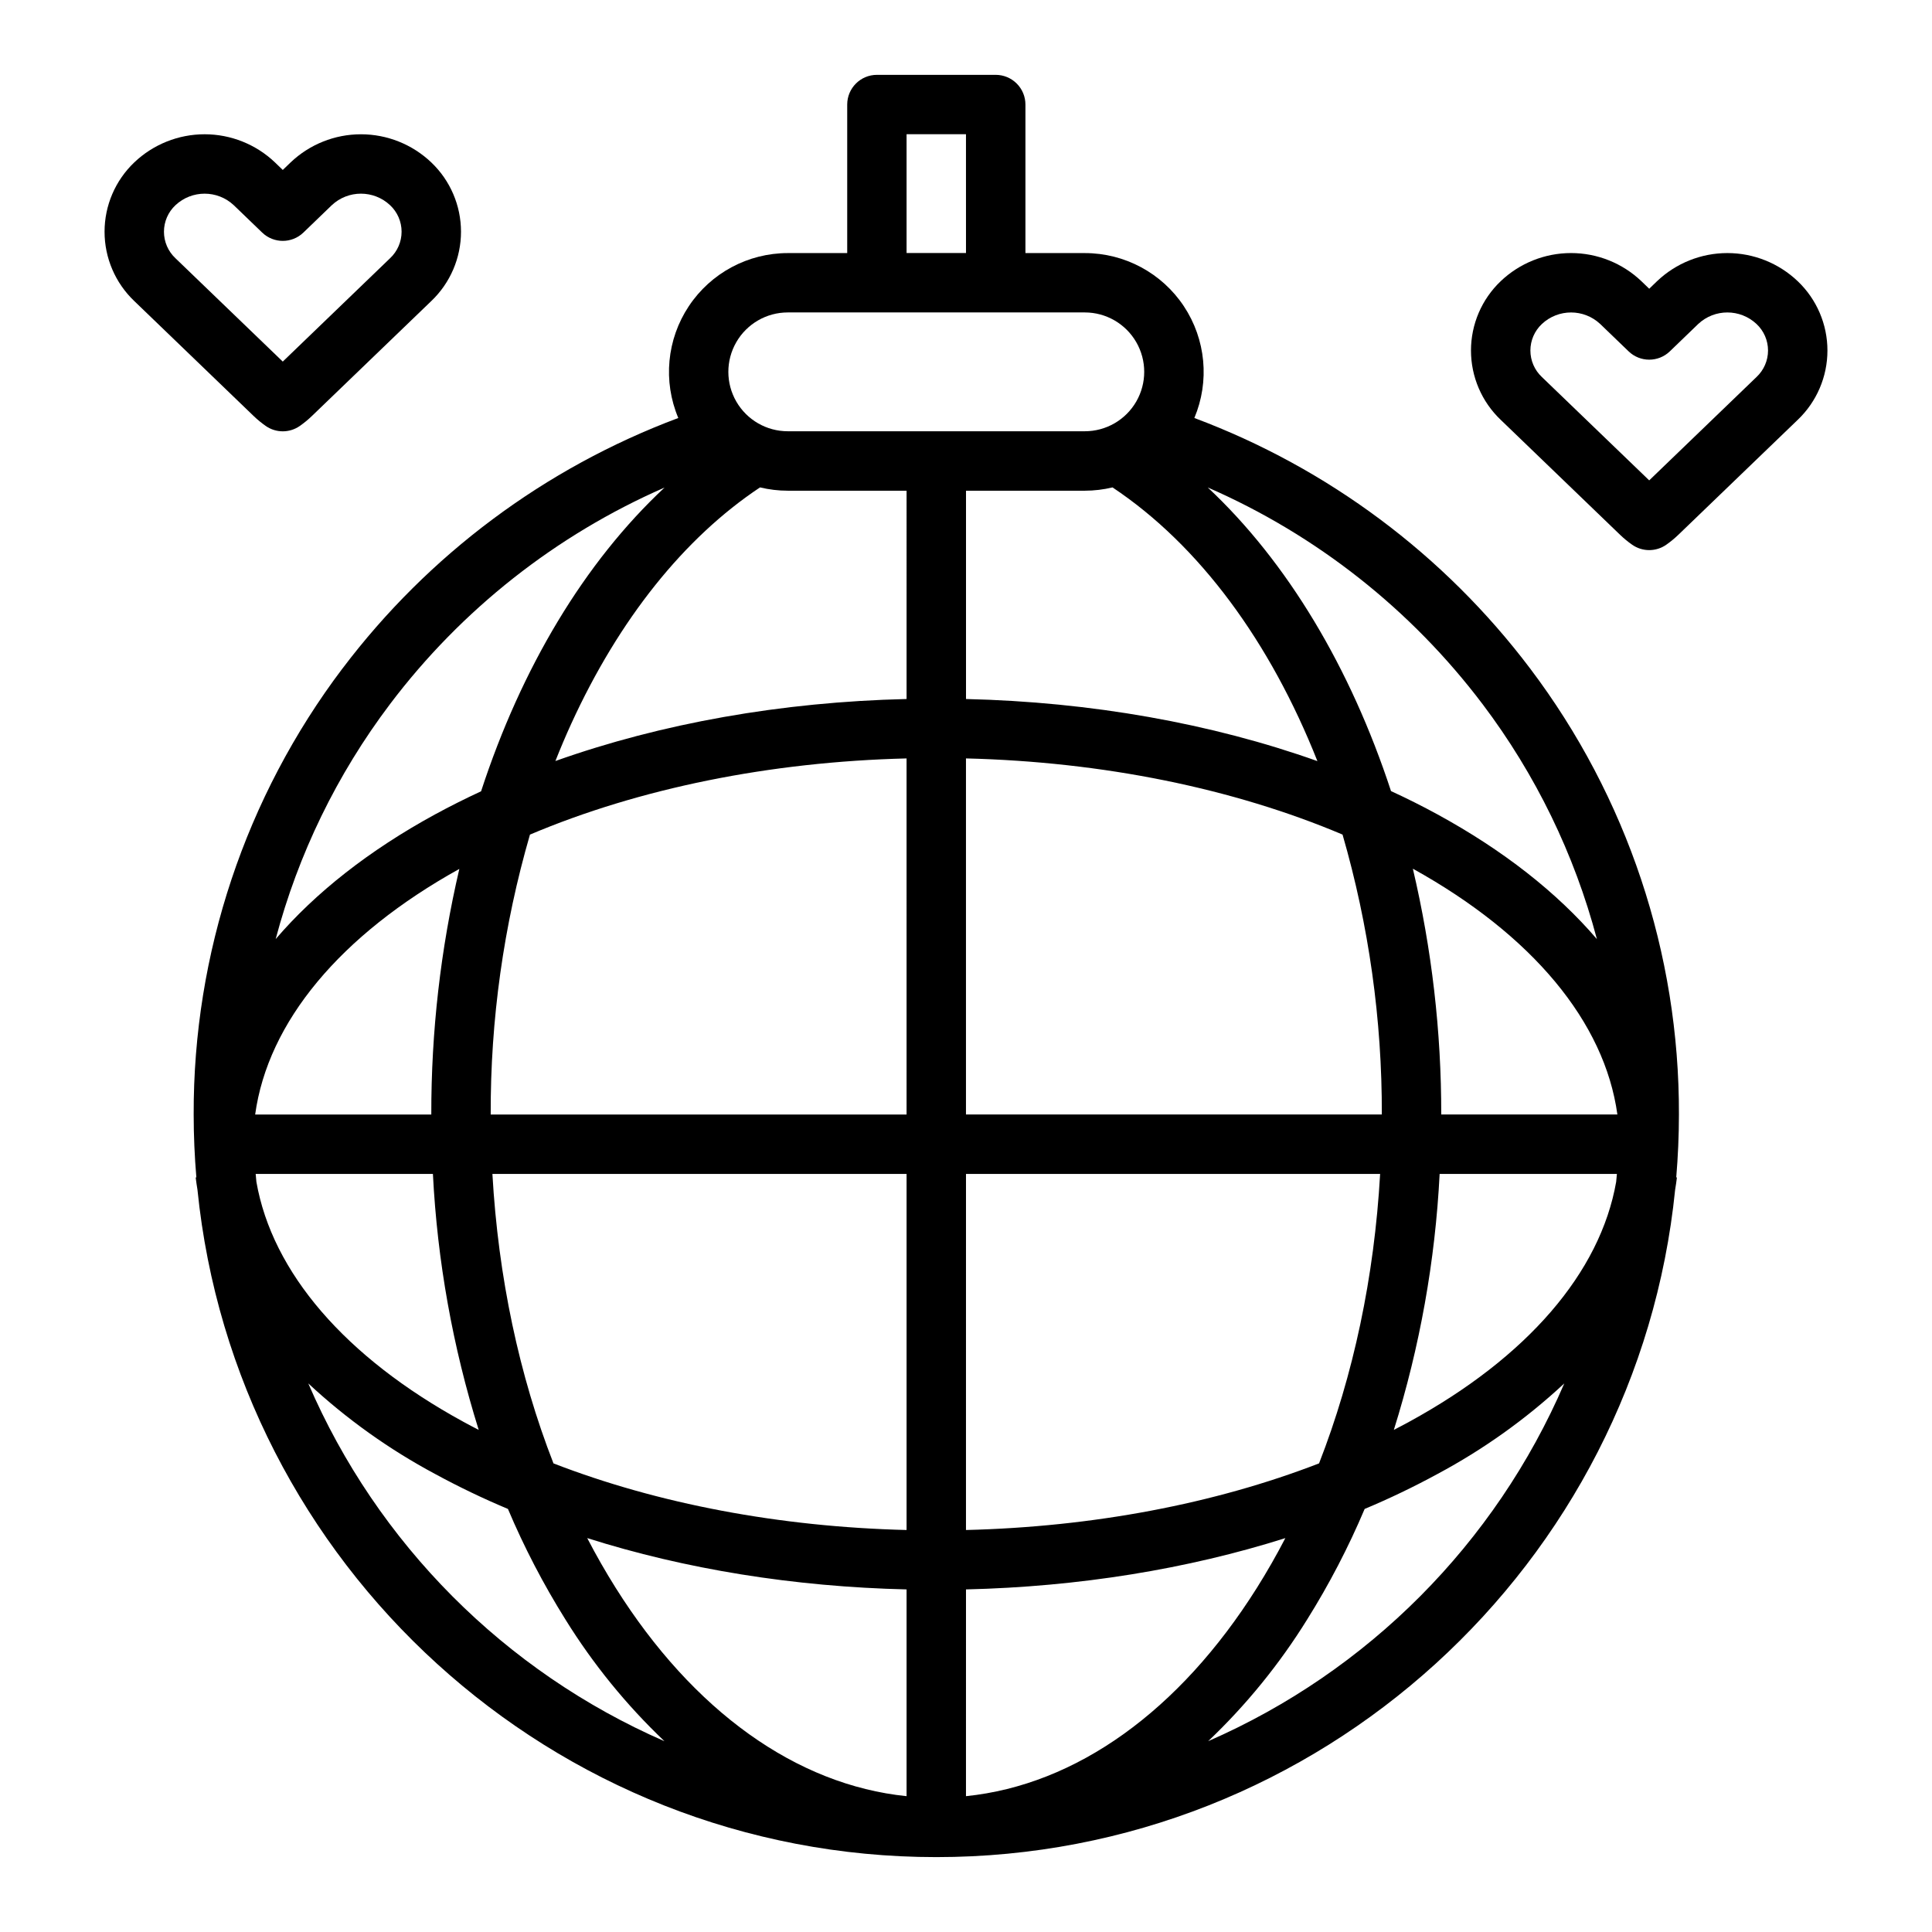
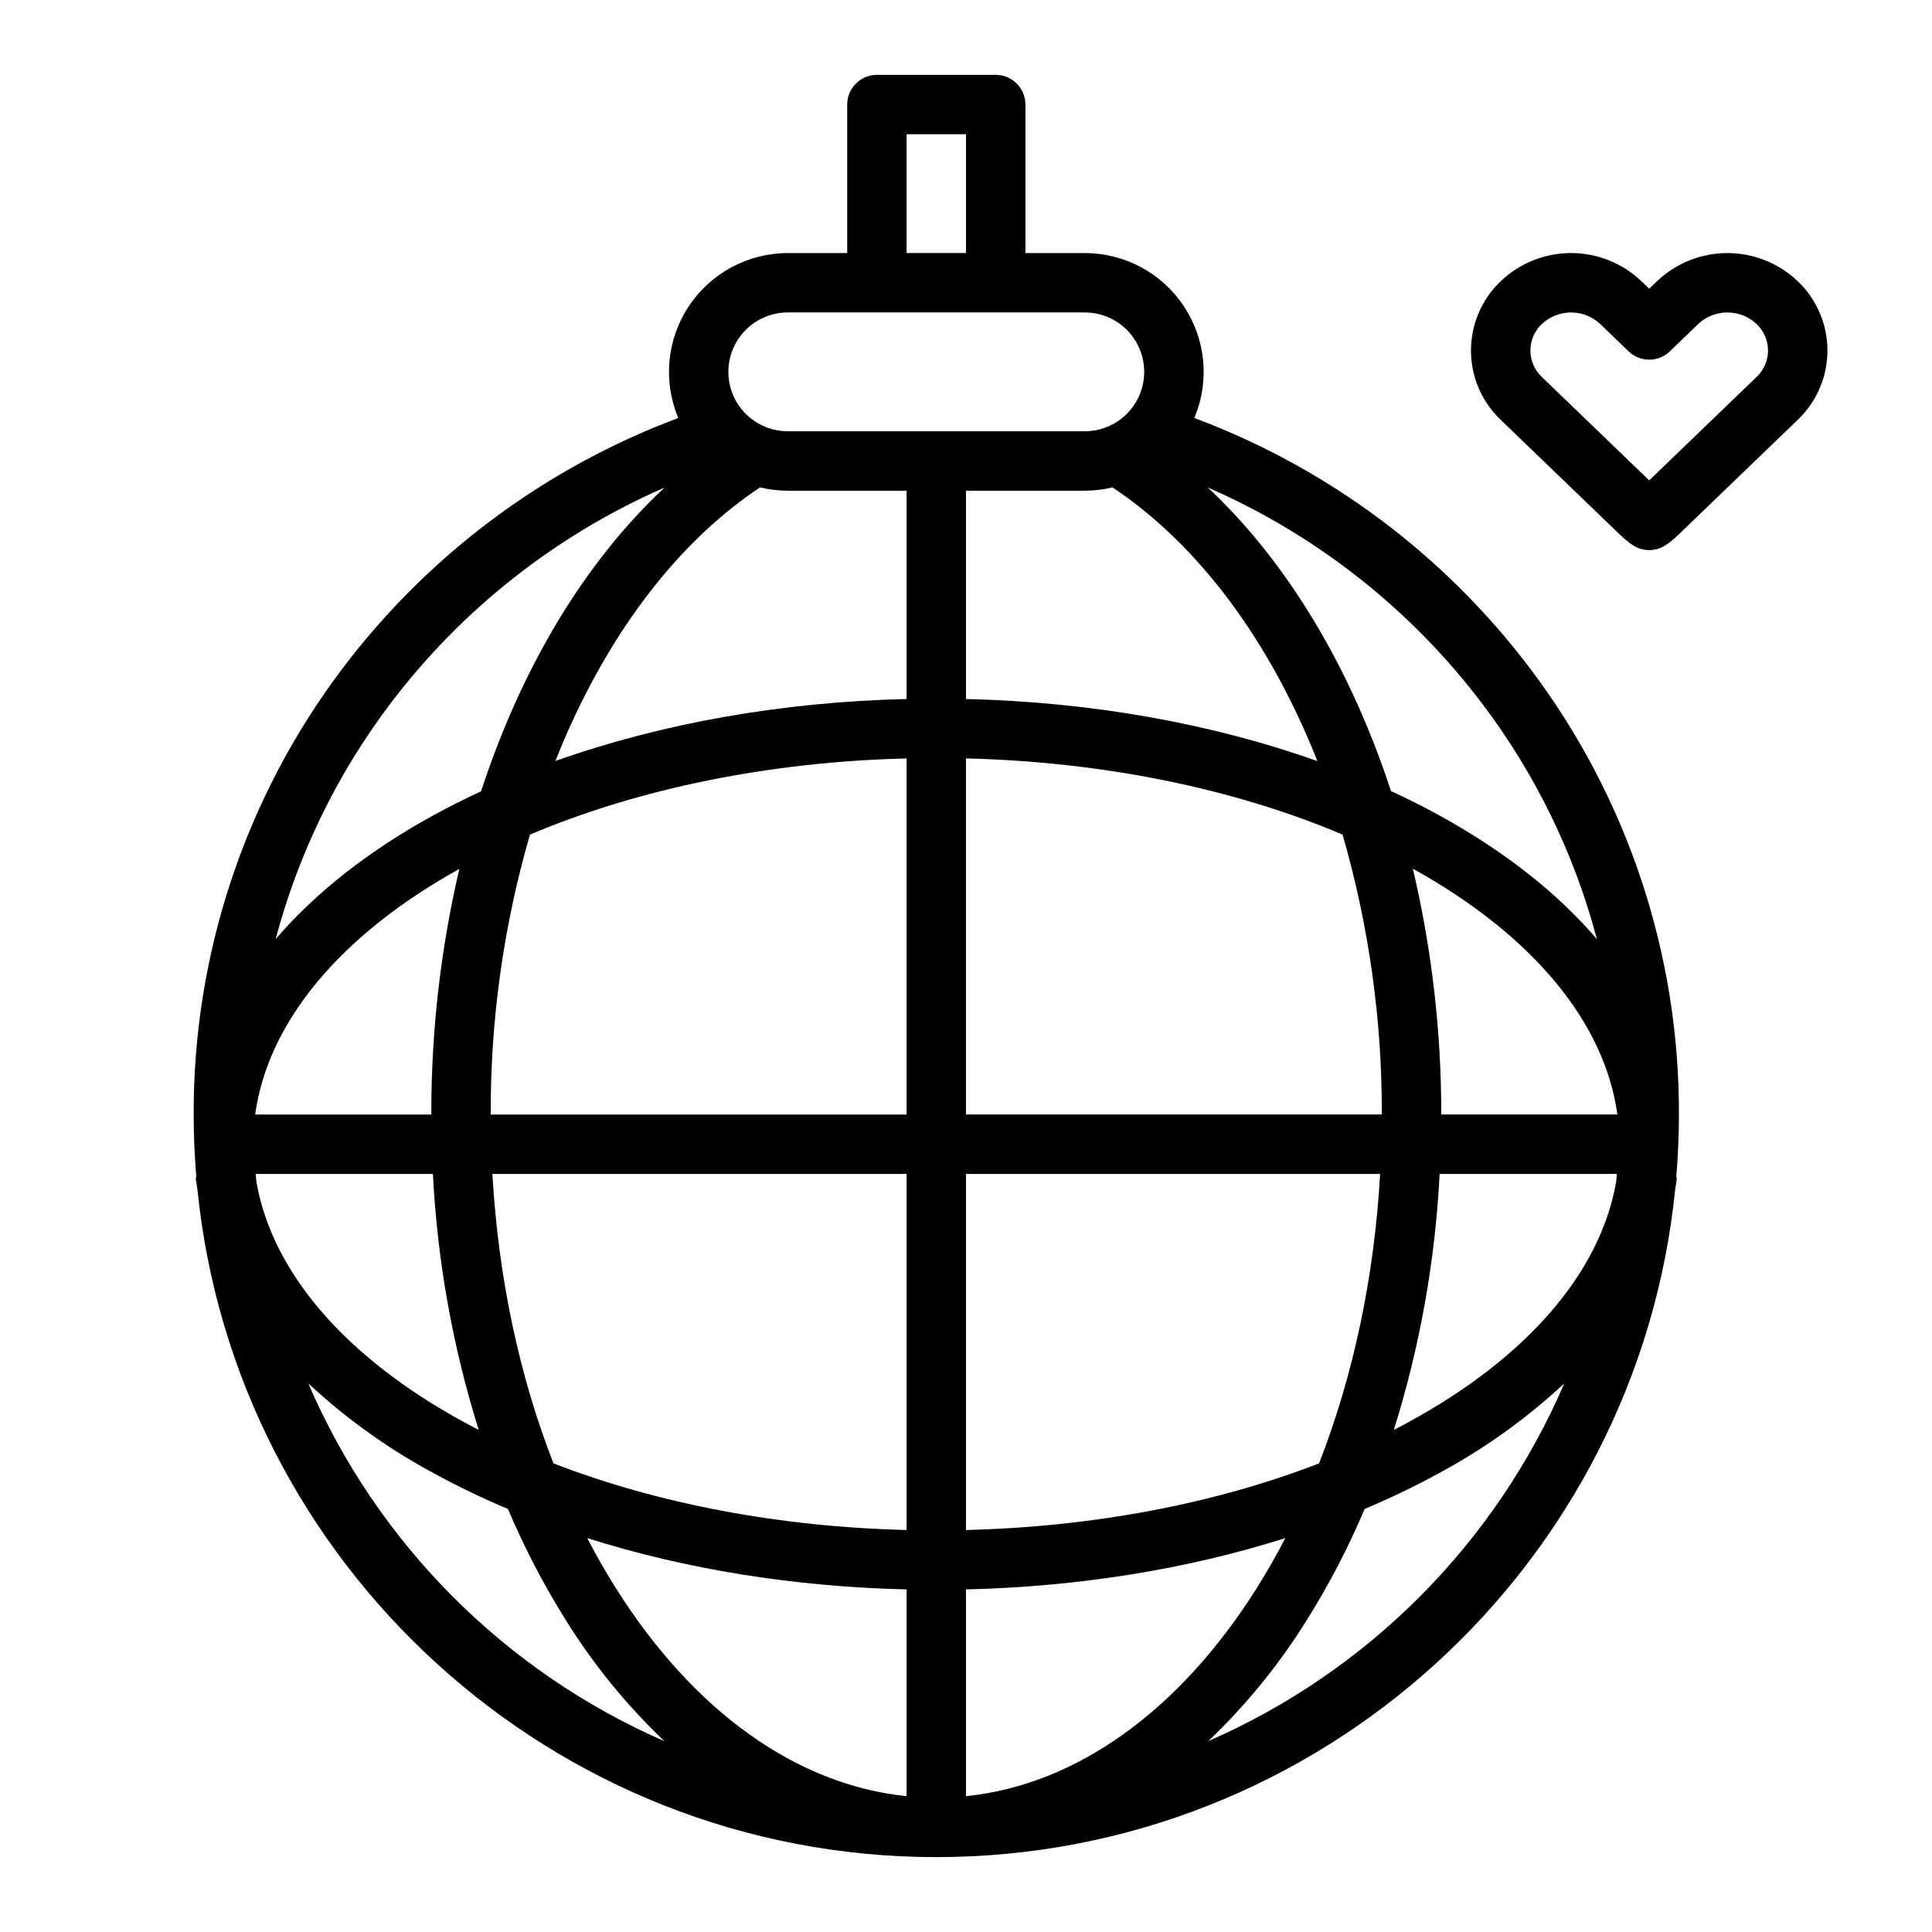
<svg xmlns="http://www.w3.org/2000/svg" fill="#000000" width="800px" height="800px" version="1.1" viewBox="144 144 512 512">
  <g>
    <path d="m234.77 321.14c-25.715 34.035-39.57 75.559-39.445 118.21 0 5.613 0.25 11.172 0.711 16.668l-0.18 0.023c0.133 1.082 0.297 2.164 0.473 3.242 10.02 99.188 94.008 176.87 195.8 176.87s185.78-77.68 195.8-176.87c0.18-1.078 0.34-2.156 0.473-3.242l-0.18-0.023c0.461-5.496 0.711-11.051 0.711-16.668v0.004c0.129-42.656-13.727-84.18-39.445-118.21-22.75-30.125-53.613-53.145-88.973-66.371 4.094-9.723 3.047-20.848-2.789-29.633-5.836-8.789-15.684-14.07-26.23-14.07h-15.746v-39.359c0-2.09-0.828-4.09-2.305-5.566-1.477-1.477-3.481-2.309-5.566-2.309h-31.488c-4.348 0-7.871 3.527-7.871 7.875v39.359h-15.746c-10.547 0-20.395 5.281-26.23 14.07-5.836 8.785-6.883 19.91-2.789 29.633-35.359 13.227-66.223 36.246-88.977 66.371zm204.06-47.973c23.094 15.379 41.824 41.02 54.297 72.535-28.035-9.988-59.965-15.68-93.125-16.457v-55.203h31.488c2.473-0.004 4.938-0.297 7.34-0.875zm133.47 184.04c-4.207 24.016-23.562 46.5-54.891 63.598-1.324 0.723-2.672 1.43-4.027 2.129v0.004c6.894-22.012 10.969-44.801 12.137-67.836h46.977c-0.066 0.703-0.125 1.406-0.195 2.106zm-188.05-17.848h-110.21c-0.09-25.098 3.414-50.074 10.402-74.18 28.996-12.27 63.551-19.293 99.805-20.188zm-125.95 0h-46.68c3.379-24.52 22.535-47.562 54.109-65.086v-0.004c-4.977 21.34-7.469 43.18-7.43 65.09zm-46.543 15.742h46.969c1.168 23.035 5.246 45.824 12.137 67.836-1.355-0.699-2.703-1.402-4.027-2.129-31.324-17.098-50.68-39.586-54.887-63.602-0.07-0.699-0.129-1.402-0.191-2.106zm62.734 0h109.76v94.367c-33.688-0.828-65.914-6.949-93.574-17.656-9.098-23.305-14.641-49.43-16.184-76.711zm109.76 110.11v54.793c-29.195-2.981-56.547-22.547-77.086-55.203-2.664-4.238-5.18-8.633-7.543-13.191 25.914 8.223 54.773 12.902 84.629 13.602zm15.742 54.793 0.004-54.793c29.855-0.703 58.715-5.383 84.633-13.598-2.363 4.551-4.875 8.949-7.543 13.191-20.547 32.652-47.898 52.223-77.09 55.199zm0-70.539 0.004-94.363h109.75c-1.543 27.281-7.086 53.406-16.184 76.707-27.66 10.707-59.887 16.832-93.57 17.66zm125.95-110.11c0.031-21.934-2.492-43.793-7.523-65.141 31.633 17.531 50.82 40.598 54.203 65.141zm-15.742 0h-110.21v-94.367c36.246 0.887 70.805 7.914 99.797 20.184 6.977 24.105 10.48 49.086 10.41 74.184zm-125.95-110.11c-33.137 0.777-65.043 6.461-93.066 16.434 1.328-3.344 2.719-6.644 4.195-9.871 12.684-27.711 29.93-49.27 50.031-62.641 2.41 0.578 4.875 0.875 7.352 0.875h31.488zm-136.9 1.363v-0.004c18.93-25.055 43.988-44.82 72.762-57.395-21.215 19.797-37.945 47.781-48.621 80.492-4.188 1.938-8.254 3.981-12.203 6.125-17.453 9.527-31.676 20.719-42.238 33.047h0.004c5.965-22.523 16.254-43.672 30.297-62.266zm-21.648 180.02v-0.004c10.117 9.41 21.41 17.477 33.598 23.992 6.273 3.414 12.723 6.508 19.309 9.27 4.293 10.152 9.387 19.949 15.234 29.293 7.336 11.828 16.152 22.668 26.238 32.258-42.348-18.488-76.086-52.379-94.383-94.812zm238.47 94.812v-0.004c10.086-9.59 18.906-20.43 26.238-32.258 5.848-9.344 10.941-19.141 15.234-29.293 6.59-2.762 13.035-5.856 19.312-9.27 12.184-6.516 23.477-14.582 33.594-23.992-18.293 42.434-52.031 76.324-94.383 94.812zm72.727-274.83v-0.004c14.043 18.594 24.332 39.742 30.297 62.27-10.562-12.328-24.785-23.52-42.238-33.047-3.977-2.172-8.086-4.234-12.328-6.184-10.707-32.641-27.43-60.68-48.57-80.465 28.809 12.566 53.891 32.344 72.836 57.426zm-152.65-151.04h15.742l0.004 31.488h-15.746zm-31.488 47.23h78.723c5.625 0 10.82 3.004 13.633 7.875s2.812 10.871 0 15.742c-2.812 4.871-8.008 7.871-13.633 7.871h-78.723c-5.625 0-10.82-3-13.633-7.871-2.812-4.871-2.812-10.871 0-15.742s8.008-7.875 13.633-7.875z" />
-     <path d="m211.22 254.25c0.996 0.957 2.066 1.836 3.199 2.629 2.711 1.902 6.324 1.902 9.039 0 1.133-0.793 2.199-1.672 3.195-2.629l31.645-30.473c5.027-4.789 7.871-11.426 7.871-18.367s-2.844-13.578-7.871-18.363c-5.027-4.789-11.703-7.461-18.645-7.461s-13.617 2.672-18.645 7.461l-2.07 1.992-2.066-1.996c-5.027-4.789-11.703-7.461-18.645-7.461-6.945 0-13.621 2.672-18.648 7.461-5.027 4.789-7.871 11.426-7.871 18.367s2.844 13.578 7.871 18.367zm-20.719-55.871c4.344-4.07 11.105-4.07 15.449 0l7.531 7.254c3.051 2.938 7.875 2.938 10.922 0l7.523-7.254c4.344-4.074 11.105-4.074 15.449 0 1.945 1.82 3.051 4.363 3.051 7.027 0 2.664-1.105 5.207-3.051 7.027l-28.438 27.391-28.438-27.387c-1.945-1.82-3.047-4.363-3.047-7.027s1.102-5.207 3.047-7.027z" />
    <path d="m573.34 285.73c0.996 0.957 2.066 1.836 3.199 2.629 2.711 1.902 6.324 1.902 9.039 0 1.133-0.793 2.199-1.672 3.195-2.629l31.645-30.473c5.027-4.789 7.871-11.426 7.871-18.367 0-6.941-2.844-13.578-7.871-18.363-5.027-4.789-11.703-7.461-18.645-7.461-6.945 0-13.621 2.672-18.648 7.461l-2.066 1.992-2.07-1.996c-5.027-4.789-11.703-7.461-18.648-7.461-6.941 0-13.617 2.672-18.645 7.461-5.027 4.789-7.871 11.426-7.871 18.367 0 6.941 2.844 13.578 7.871 18.363zm-20.719-55.871c4.344-4.07 11.105-4.07 15.449 0l7.531 7.254c3.047 2.938 7.875 2.938 10.922 0l7.523-7.254c4.344-4.074 11.105-4.074 15.449 0 1.945 1.82 3.051 4.363 3.051 7.027s-1.105 5.207-3.051 7.027l-28.438 27.391-28.438-27.387c-1.945-1.82-3.047-4.363-3.047-7.027 0-2.664 1.102-5.207 3.047-7.027z" />
  </g>
</svg>